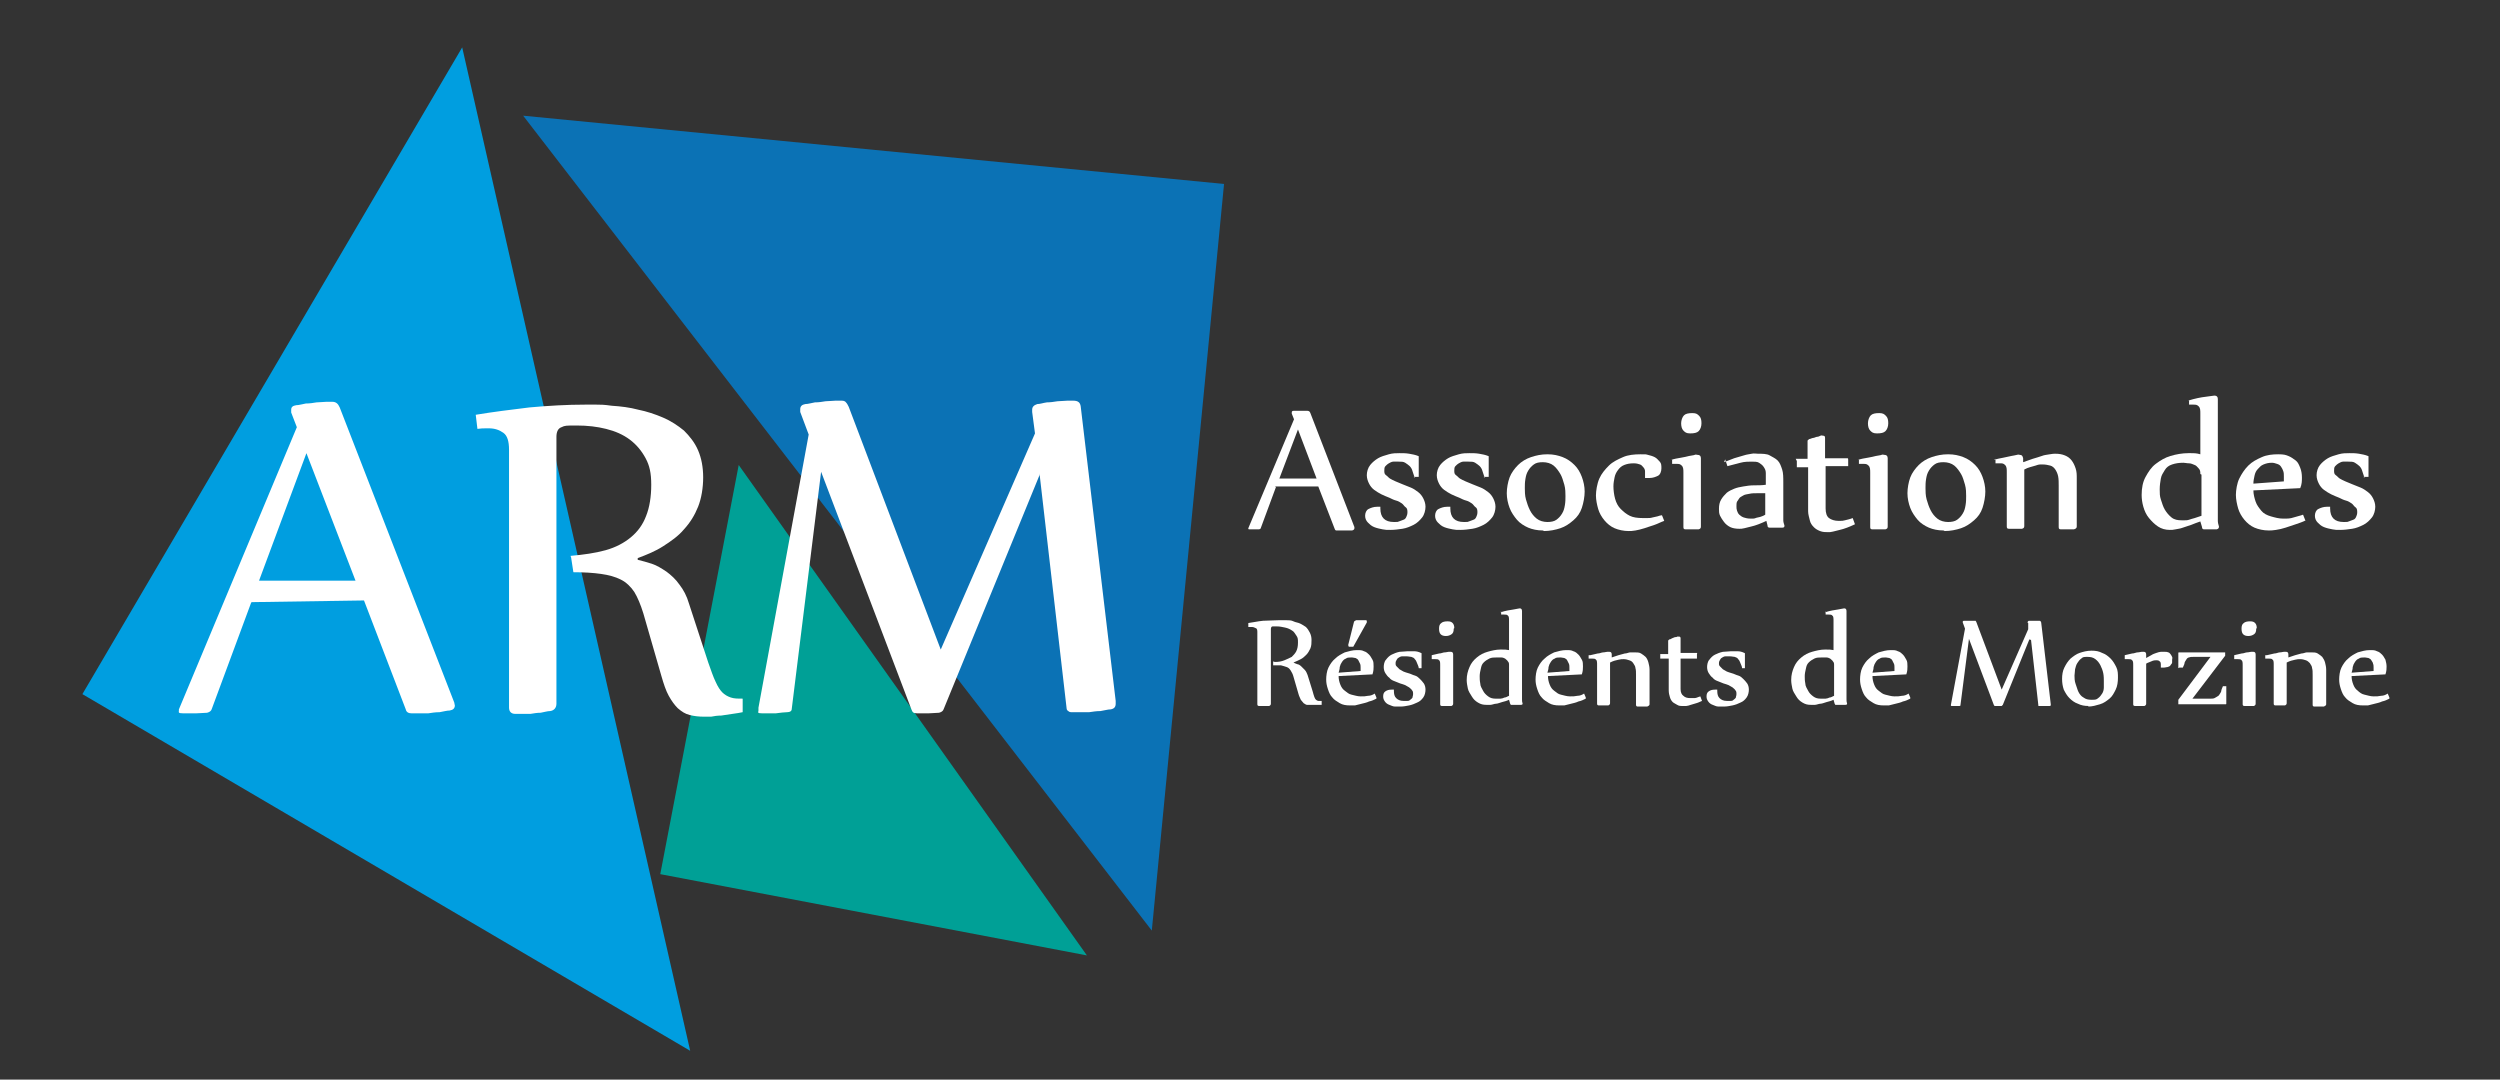
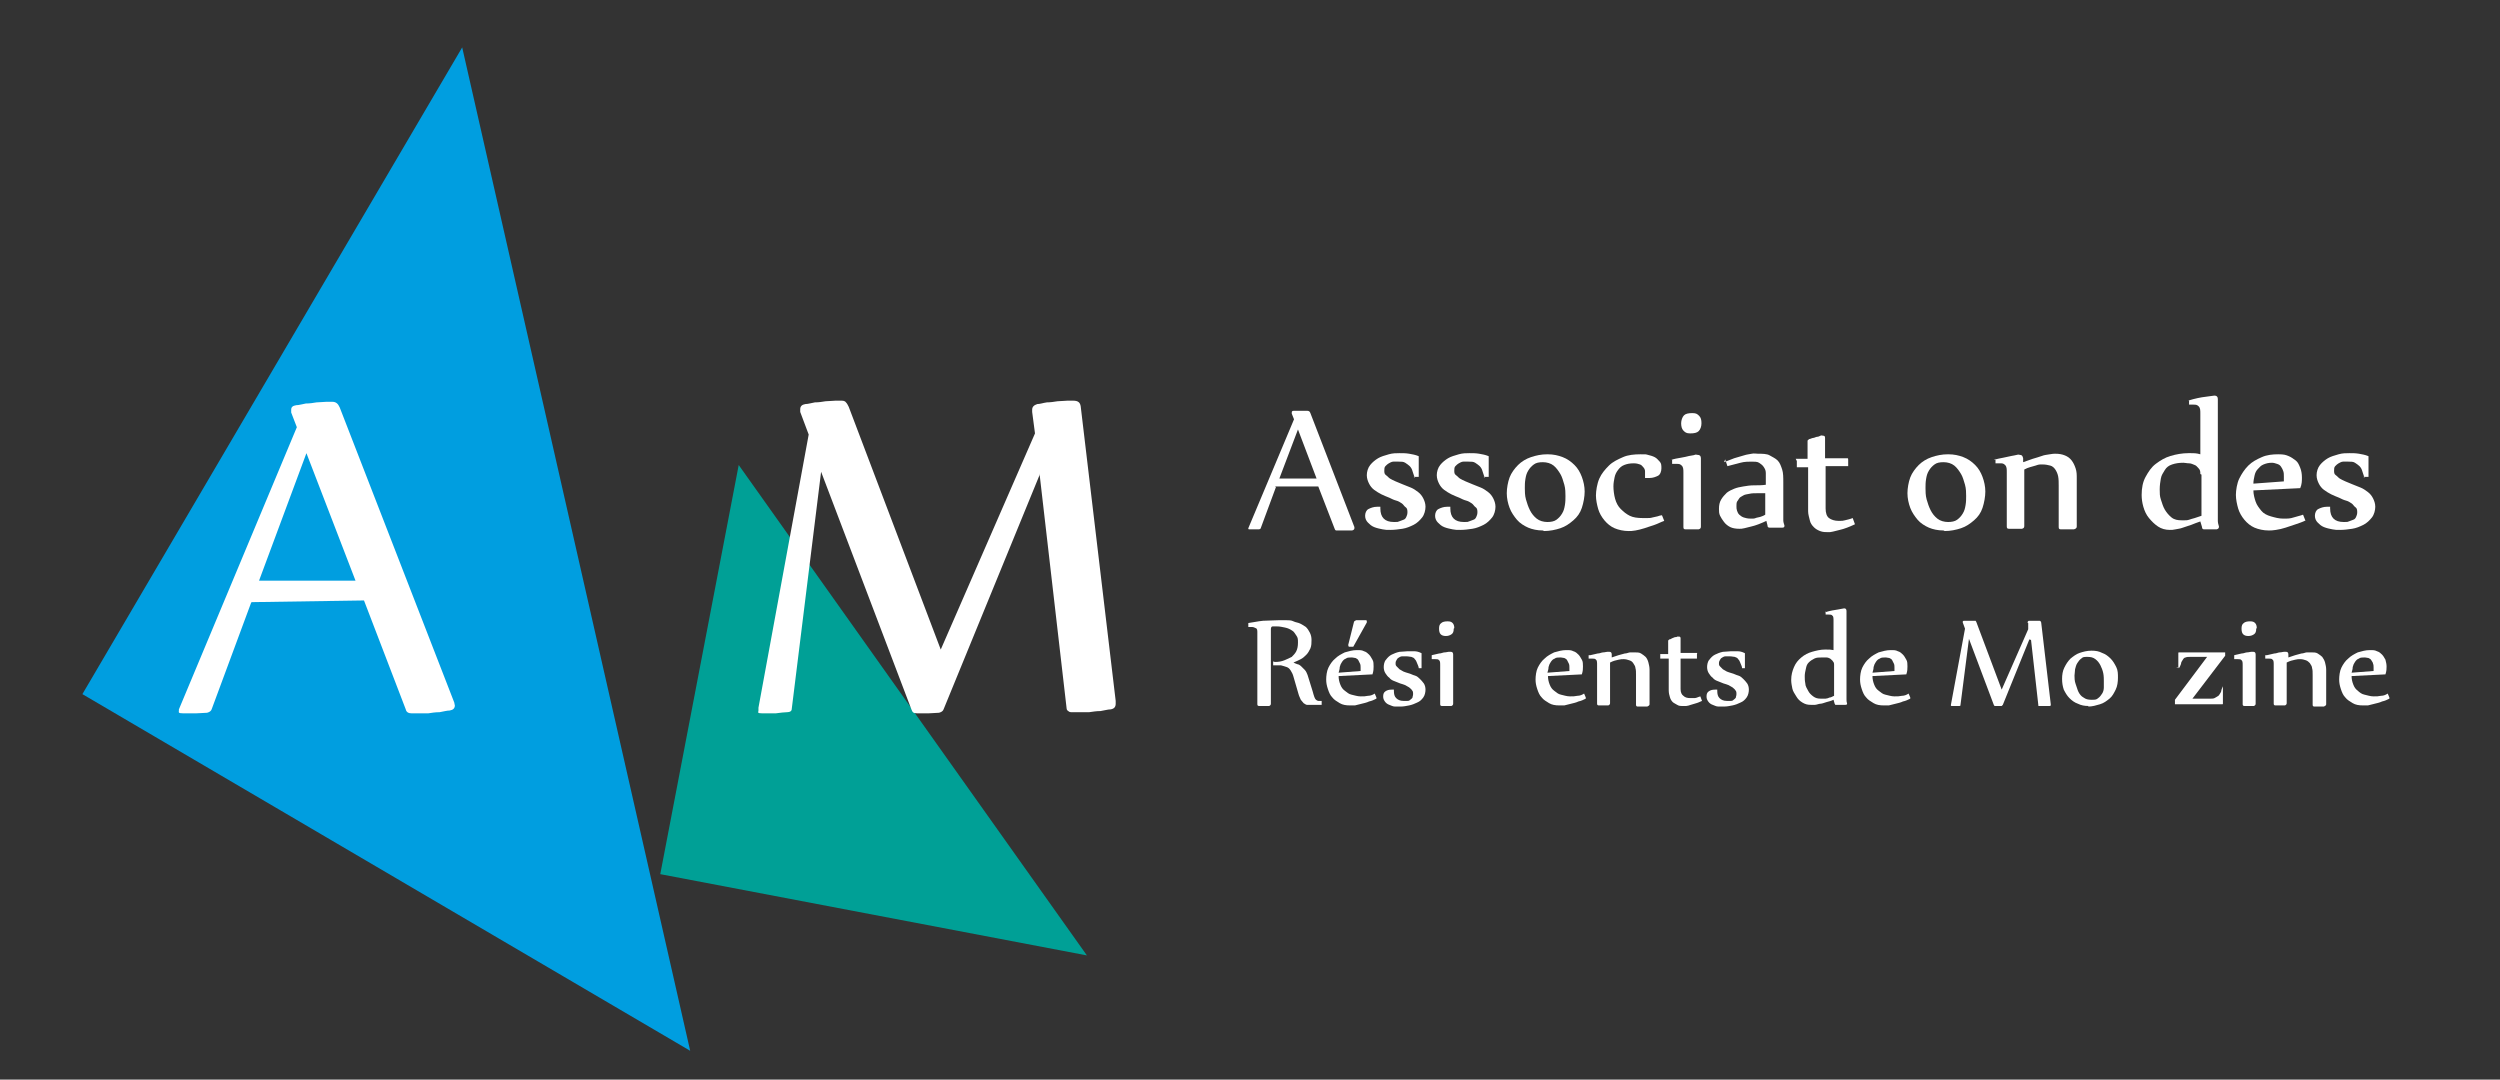
<svg xmlns="http://www.w3.org/2000/svg" id="Calque_1" version="1.1" viewBox="0 0 443 191.3">
  <rect x="0" y="0" width="443" height="191.3" fill="#333333" stroke="none" />
  <defs>
    <style>
      .st0 {
        fill: #00a096;
      }

      .st1 {
        fill: #fff;
      }

      .st2 {
        fill: #009ee0;
      }

      .st3 {
        fill: #0b72b5;
      }
    </style>
  </defs>
  <polygon class="st2" points="122.3 186.2 14.6 123 81.9 8.4 122.3 186.2" />
-   <polygon class="st3" points="92.7 20.5 216.9 32.6 204.1 164.9 92.7 20.5" />
  <polygon class="st0" points="192.6 169.3 117 154.9 130.9 82.4 192.6 169.3" />
  <g>
    <path class="st1" d="M44.5,106.8l-7,18.9c-.1.3-.4.5-.8.6-.5,0-1.2.1-1.9.1-.7,0-1.5,0-2.4,0s-.7-.2-.7-.5,0-.2,0-.2l20.9-50-1-2.6c0-.2,0-.4,0-.5,0-.5.3-.7.9-.8.5,0,1.1-.2,1.7-.3.7,0,1.3-.1,1.9-.2.6,0,1.2-.1,1.7-.1.5,0,.9,0,1.1,0,.6,0,1,.3,1.3,1l20.3,52.3c0,.2.1.4.1.5,0,.5-.3.8-.9.9-.5,0-1.2.2-1.8.3-.7,0-1.4.1-2,.2-.7,0-1.3,0-1.8,0-.5,0-.9,0-1.2,0-.5,0-.9-.2-1-.7l-7.4-19.3-19.9.3ZM45.9,102.9h17.1l-8.7-22.6-8.4,22.6Z" />
-     <path class="st1" d="M101.1,98.5c2.3-.2,4.4-.5,6.2-1,1.8-.5,3.3-1.3,4.5-2.3,1.2-1,2.1-2.2,2.7-3.8.6-1.5.9-3.4.9-5.5s-.3-3.4-1-4.7c-.7-1.3-1.6-2.4-2.8-3.3-1.2-.9-2.6-1.5-4.2-1.9-1.6-.4-3.3-.6-5.2-.6s-2.1,0-2.7.3c-.6.2-.9.8-.9,1.7v47.3c0,.7-.4,1.2-1.1,1.3-.5,0-1.1.2-1.7.3-.6,0-1.2.1-1.8.2-.6,0-1.1,0-1.6,0-.5,0-.9,0-1.1,0-.7,0-1.1-.4-1.1-1.1v-45.7c0-1.5-.3-2.5-1-3-.7-.5-1.5-.8-2.6-.8s-1.3,0-2,.1l-.3-2.5c3-.5,6.2-.9,9.5-1.3,3.3-.3,6.6-.5,10-.5s3,0,4.6.2c1.6.1,3.2.3,4.7.7,1.5.3,3,.8,4.4,1.4,1.4.6,2.6,1.4,3.7,2.3,1,1,1.9,2.1,2.5,3.5.6,1.4.9,3,.9,4.8s-.3,3.7-.9,5.2c-.6,1.5-1.4,2.8-2.5,4-1,1.2-2.3,2.1-3.7,3s-2.9,1.5-4.5,2.1v.3c.8.2,1.6.4,2.5.7.9.3,1.7.8,2.6,1.4.8.6,1.6,1.3,2.3,2.3.7.9,1.3,2,1.7,3.4l3.4,10.4c.5,1.4.9,2.6,1.3,3.4.4.9.8,1.5,1.2,1.9.4.4.9.7,1.5.9s1.2.2,2.1.2v2.4c-.4.1-1.1.2-1.8.3s-1.4.2-2,.3c-.7,0-1.3.1-1.8.2-.5,0-.9,0-1.2,0-1,0-1.8-.1-2.6-.3-.8-.2-1.4-.6-2.1-1.2-.6-.6-1.1-1.3-1.6-2.2-.5-.9-.9-2.1-1.3-3.5l-3.2-11.1c-.5-1.6-1-2.8-1.6-3.8-.6-.9-1.4-1.7-2.4-2.2-1-.5-2.1-.8-3.5-1-1.4-.2-3-.3-4.9-.3l-.4-2.6Z" />
    <path class="st1" d="M184.2,84.2l-17,41.5c-.1.3-.4.5-.8.6-.5,0-1.2.1-1.8.1-.7,0-1.4,0-2.1,0s-.8-.2-1-.7l-16-42.1-5.2,42c0,.4-.3.6-.8.6-.5,0-1.2.1-2,.2-.8,0-1.6,0-2.5,0s-.6-.2-.6-.5,0-.4,0-.5l8.9-48.4-1.5-4c0-.2,0-.3,0-.5,0-.5.3-.8.9-.9.5,0,1.1-.2,1.7-.3.7,0,1.3-.1,1.9-.2.6,0,1.2-.1,1.7-.1.5,0,.9,0,1.1,0s.6,0,.8.3c.2.2.3.4.5.8l16.3,43,16.7-38.3-.5-3.8s0-.2,0-.4c0-.5.3-.8.9-1,.5,0,1-.2,1.7-.3.6,0,1.3-.1,1.9-.2.6,0,1.2-.1,1.7-.1.5,0,.9,0,1.1,0,.8,0,1.2.3,1.3,1l6.2,52.2c0,.1,0,.2,0,.3v.2c0,.6-.3.9-.9,1-.5,0-1.1.2-1.8.3-.7,0-1.3.1-2,.2-.6,0-1.2,0-1.8,0-.5,0-.9,0-1.2,0s-.5,0-.7-.2c-.2-.1-.3-.3-.3-.5l-4.8-41.6Z" />
  </g>
  <g>
    <path class="st1" d="M226.1,86.3l-2.7,7.3c0,.1-.2.2-.3.2-.2,0-.5,0-.7,0s-.6,0-.9,0-.3,0-.3-.2,0,0,0,0l8.1-19.3-.4-1c0,0,0-.2,0-.2,0-.2.1-.3.3-.3.2,0,.4,0,.7,0s.5,0,.7,0,.5,0,.7,0,.3,0,.4,0c.2,0,.4.1.5.4l7.8,20.2c0,0,0,.2,0,.2,0,.2-.1.3-.4.4-.2,0-.4,0-.7,0s-.5,0-.8,0-.5,0-.7,0-.4,0-.5,0c-.2,0-.3,0-.4-.3l-2.9-7.5h-7.7ZM226.7,84.8h6.6l-3.3-8.7-3.3,8.7Z" />
    <path class="st1" d="M250.7,84.7c-.1-.4-.3-.8-.4-1.2s-.3-.7-.5-.9-.5-.4-.8-.6-.7-.2-1.2-.2-.6,0-.9,0-.6.2-.8.3-.4.3-.6.5-.2.5-.2.8,0,.6.3.8.4.4.7.6.6.3,1,.5.8.3,1.2.5c.5.2,1,.4,1.5.6s.9.5,1.3.8.7.7.9,1.1.4.9.4,1.5-.2,1.4-.6,1.9-.9,1-1.5,1.3-1.3.6-2,.7-1.4.2-2.1.2-.9,0-1.4-.1-1-.2-1.5-.4-.8-.5-1.1-.8-.5-.7-.5-1.2.2-1,.6-1.2.9-.4,1.5-.4.2,0,.3,0,.2,0,.3,0v.3c0,.8.2,1.4.6,1.8s1,.6,1.8.6.6,0,.9-.1.5-.2.8-.3.4-.3.5-.5.2-.5.2-.8,0-.7-.3-.9-.4-.5-.7-.7-.6-.4-1-.5-.8-.3-1.2-.5c-.5-.2-1-.4-1.4-.6s-.9-.5-1.3-.8-.7-.7-.9-1.1-.4-.9-.4-1.5.2-1.3.6-1.8.9-.9,1.4-1.2,1.2-.5,1.9-.7,1.3-.2,1.9-.2,1.1,0,1.7.1,1.1.2,1.6.4c0,0,.1,0,.1.1,0,.2,0,.5,0,.8s0,.7,0,1.1,0,.7,0,1,0,.6,0,.7h-.9Z" />
    <path class="st1" d="M263.1,84.7c-.1-.4-.3-.8-.4-1.2s-.3-.7-.5-.9-.5-.4-.8-.6-.7-.2-1.2-.2-.6,0-.9,0-.6.2-.8.3-.4.3-.6.5-.2.5-.2.8,0,.6.3.8.4.4.7.6.6.3,1,.5.8.3,1.2.5c.5.2,1,.4,1.5.6s.9.5,1.3.8.7.7.9,1.1.4.9.4,1.5-.2,1.4-.6,1.9-.9,1-1.5,1.3-1.3.6-2,.7-1.4.2-2.1.2-.9,0-1.4-.1-1-.2-1.5-.4-.8-.5-1.1-.8-.5-.7-.5-1.2.2-1,.6-1.2.9-.4,1.5-.4.2,0,.3,0,.2,0,.3,0v.3c0,.8.2,1.4.6,1.8s1,.6,1.8.6.6,0,.9-.1.5-.2.8-.3.4-.3.5-.5.2-.5.2-.8,0-.7-.3-.9-.4-.5-.7-.7-.6-.4-1-.5-.8-.3-1.2-.5c-.5-.2-1-.4-1.4-.6s-.9-.5-1.3-.8-.7-.7-.9-1.1-.4-.9-.4-1.5.2-1.3.6-1.8.9-.9,1.4-1.2,1.2-.5,1.9-.7,1.3-.2,1.9-.2,1.1,0,1.7.1,1.1.2,1.6.4c0,0,.1,0,.1.1,0,.2,0,.5,0,.8s0,.7,0,1.1,0,.7,0,1,0,.6,0,.7h-.9Z" />
    <path class="st1" d="M273.4,94c-1,0-1.9-.2-2.6-.5s-1.5-.8-2-1.4-1-1.3-1.3-2.1-.5-1.7-.5-2.6.2-2,.5-2.8.9-1.6,1.5-2.2,1.4-1.1,2.3-1.4,1.8-.5,2.9-.5,1.9.2,2.7.5,1.5.8,2.1,1.4,1,1.3,1.3,2.1.5,1.7.5,2.6-.2,2-.5,2.9-.8,1.6-1.5,2.2-1.4,1.1-2.3,1.4-1.9.5-2.9.5ZM274.2,92.5c.6,0,1.2-.1,1.6-.4s.7-.6,1-1.1.4-.9.5-1.5.1-1.1.1-1.6,0-1.3-.2-2-.4-1.4-.7-1.9-.7-1.1-1.2-1.5-1.2-.6-1.9-.6-1.2.1-1.6.4-.7.6-1,1.1-.4.9-.5,1.5-.1,1.1-.1,1.6,0,1.3.2,2,.4,1.3.7,1.9.7,1.1,1.2,1.5,1.2.6,1.9.6Z" />
    <path class="st1" d="M291.5,84.4c0-.3,0-.7,0-.9s-.1-.5-.3-.7-.3-.4-.6-.5-.6-.2-1.1-.2c-.7,0-1.2.1-1.7.3s-.8.5-1.1.9-.5.8-.6,1.3-.2,1-.2,1.6.1,1.5.3,2.2.5,1.3,1,1.8,1,.9,1.6,1.2,1.4.4,2.3.4.5,0,.8,0,.6,0,.9-.1.6-.1.9-.2.6-.2.8-.2l.4,1c-.6.2-1.1.5-1.7.7s-1.2.4-1.8.6-1.1.3-1.6.4-.9.1-1.2.1c-.9,0-1.8-.2-2.5-.5s-1.3-.8-1.8-1.4-.9-1.3-1.1-2-.4-1.6-.4-2.4.2-2.1.6-3,1-1.6,1.7-2.3,1.6-1.1,2.5-1.5,2-.5,3.1-.5.9,0,1.3.1.8.2,1.2.4.6.5.9.8.3.7.3,1.2-.2,1.1-.6,1.3-.9.4-1.5.4-.5,0-.8,0v-.3Z" />
    <path class="st1" d="M296.1,81.5c.6-.2,1.2-.3,1.8-.4s1-.2,1.4-.3.8-.1,1-.2.4,0,.5,0c.4,0,.6.2.6.6v12.1c0,.3-.1.4-.4.5-.2,0-.4,0-.6,0s-.4,0-.7,0-.4,0-.6,0-.3,0-.4,0c-.3,0-.4-.1-.4-.4v-9.6c0-.6,0-1-.3-1.3s-.5-.3-.9-.3-.3,0-.4,0-.3,0-.4,0v-.8ZM301.5,75c0,.6-.2,1.1-.5,1.4s-.8.4-1.5.4-.9-.2-1.2-.5-.4-.8-.4-1.3.2-1.1.5-1.4.8-.4,1.5-.4.9.2,1.2.5.4.7.4,1.3Z" />
    <path class="st1" d="M305.5,81.9c.6-.2,1.2-.5,1.8-.7s1.1-.3,1.7-.5,1-.2,1.4-.3.8,0,1.1,0c.8,0,1.6,0,2.1.3s1,.5,1.4.9.6,1,.8,1.6.2,1.4.2,2.3v5.7c0,.4,0,.7,0,1s.1.6.2.9c0,0,0,0,0,.1,0,.2-.1.3-.4.3-.2,0-.3,0-.5,0s-.4,0-.6,0-.4,0-.6,0-.4,0-.5,0-.2,0-.3-.1-.1-.2-.1-.3l-.2-.8c-.4.2-.9.4-1.4.6s-.9.3-1.3.4-.8.2-1.2.3-.6.1-.9.1c-.6,0-1.2-.1-1.6-.3s-.8-.5-1.1-.9-.5-.7-.7-1.1-.2-.8-.2-1.2c0-.7.1-1.2.4-1.7s.6-.8,1-1.2c.4-.3.8-.5,1.3-.7s1-.3,1.6-.4,1.2-.2,1.9-.2,1.4,0,2.1-.1v-.6c0-.5,0-1,0-1.5s-.2-.8-.4-1.1-.5-.5-.8-.7-.8-.2-1.3-.2-1.3,0-2,.2-1.5.4-2.3.6l-.4-1.2ZM312.8,87.4c-.6,0-1.1,0-1.5,0s-.9,0-1.3.1-.8.1-1.1.3-.6.3-.7.5c-.1.2-.3.4-.4.6s-.1.5-.1.8,0,.5.1.8.2.5.4.7.5.4.8.5.7.2,1.2.2.2,0,.3,0,.4,0,.6-.1.5-.1.8-.2.6-.2.9-.4v-3.9Z" />
    <path class="st1" d="M318.2,81.3c.3,0,.6,0,1,0s.7,0,1.1,0v-2.7c0-.2,0-.4,0-.5s.2-.2.3-.3c.2,0,.5-.2.7-.2s.5-.2.7-.2.4-.1.6-.2.3,0,.4,0c.3,0,.4.1.4.4v3.6c.8,0,1.5,0,2.2,0s1.2,0,1.5,0,.2,0,.3,0,.1.2.1.3h0s0,1.1,0,1.1h-4v7.5c0,.8.2,1.4.6,1.7s1,.5,1.7.5.7,0,1.1-.1.9-.2,1.4-.4l.4,1.1c-.4.2-.9.4-1.4.6s-.9.3-1.3.4-.8.2-1.2.3-.6.1-.8.1c-.5,0-1,0-1.5-.2s-.8-.4-1.1-.7-.6-.7-.7-1.2-.3-1-.3-1.6v-7.8h-2c0,0,0-1.1,0-1.1Z" />
-     <path class="st1" d="M329.2,81.5c.6-.2,1.2-.3,1.8-.4s1-.2,1.4-.3.8-.1,1-.2.4,0,.5,0c.4,0,.6.2.6.6v12.1c0,.3-.1.4-.4.5-.2,0-.4,0-.6,0s-.4,0-.7,0-.4,0-.6,0-.3,0-.4,0c-.3,0-.4-.1-.4-.4v-9.6c0-.6,0-1-.3-1.3s-.5-.3-.9-.3-.3,0-.4,0-.3,0-.4,0v-.8ZM334.6,75c0,.6-.2,1.1-.5,1.4s-.8.4-1.5.4-.9-.2-1.2-.5-.4-.8-.4-1.3.2-1.1.5-1.4.8-.4,1.5-.4.9.2,1.2.5.4.7.4,1.3Z" />
    <path class="st1" d="M344.4,94c-1,0-1.9-.2-2.6-.5s-1.5-.8-2-1.4-1-1.3-1.3-2.1-.5-1.7-.5-2.6.2-2,.5-2.8.9-1.6,1.5-2.2,1.4-1.1,2.3-1.4,1.8-.5,2.9-.5,1.9.2,2.7.5,1.5.8,2.1,1.4,1,1.3,1.3,2.1.5,1.7.5,2.6-.2,2-.5,2.9-.8,1.6-1.5,2.2-1.4,1.1-2.3,1.4-1.9.5-2.9.5ZM345.2,92.5c.6,0,1.2-.1,1.6-.4s.7-.6,1-1.1.4-.9.5-1.5.1-1.1.1-1.6,0-1.3-.2-2-.4-1.4-.7-1.9-.7-1.1-1.2-1.5-1.2-.6-1.9-.6-1.2.1-1.6.4-.7.6-1,1.1-.4.9-.5,1.5-.1,1.1-.1,1.6,0,1.3.2,2,.4,1.3.7,1.9.7,1.1,1.2,1.5,1.2.6,1.9.6Z" />
    <path class="st1" d="M353.3,81.5c.6-.2,1.2-.3,1.7-.4s1-.2,1.4-.3.7-.1,1-.2.4,0,.5,0c.4,0,.5.2.6.6v.7c.6-.2,1.1-.4,1.7-.6s1.1-.3,1.6-.5.9-.2,1.4-.3.8-.1,1-.1c.7,0,1.2.1,1.7.3s.9.5,1.2.9.5.8.7,1.4.2,1.1.2,1.8v8.5c0,.3-.2.4-.5.5-.2,0-.4,0-.6,0s-.5,0-.7,0-.4,0-.6,0-.3,0-.4,0c-.3,0-.4-.1-.4-.4v-7c0,0,0-.3,0-.3,0-.6,0-1.2-.1-1.7s-.3-.9-.5-1.2-.5-.6-.9-.7-.8-.2-1.4-.2-.6,0-1.2.2-1.3.3-2,.7v10c0,.3-.1.4-.4.5-.2,0-.4,0-.6,0s-.5,0-.7,0-.4,0-.6,0-.3,0-.4,0c-.3,0-.4-.1-.4-.4v-9.6c0-.6,0-1-.3-1.3s-.5-.3-.9-.3-.2,0-.4,0-.3,0-.4,0v-.8Z" />
    <path class="st1" d="M387.7,71c1.3-.4,2.3-.6,3.2-.7s1.3-.2,1.5-.2c.4,0,.6.2.6.6v20.5c0,.4,0,.8,0,1.1s.1.7.2,1h0c0,.3-.1.4-.4.5-.2,0-.3,0-.5,0s-.4,0-.6,0-.4,0-.6,0-.4,0-.5,0-.2,0-.3-.1-.1-.2-.1-.3l-.3-1c-.6.2-1.1.4-1.6.6s-1,.3-1.5.5-.9.2-1.3.3-.7.1-1,.1c-.8,0-1.5-.2-2.1-.6s-1.1-.9-1.6-1.5-.8-1.3-1-2-.3-1.4-.3-2.1c0-1.2.2-2.3.7-3.2s1-1.7,1.8-2.3,1.6-1.1,2.6-1.4,2.1-.5,3.2-.5,1.4,0,2.1.2v-7.2c0-.6,0-1-.3-1.3s-.5-.3-1-.3-.5,0-.7,0v-.8ZM389.9,84c0-.4,0-.7-.3-1s-.4-.5-.7-.6-.6-.3-1-.3-.7-.1-1-.1c-.8,0-1.4.1-2,.3s-1,.5-1.3,1-.6.9-.7,1.5-.2,1.2-.2,1.9,0,1.2.2,1.8.4,1.3.7,1.8.7,1,1.2,1.4,1.1.5,1.8.5.3,0,.5,0,.5,0,.8-.1.6-.2,1-.3.8-.3,1.2-.4v-7.3Z" />
    <path class="st1" d="M408.6,92.2c-.6.3-1.2.5-1.8.7s-1.2.4-1.8.6-1.1.3-1.7.4-.9.1-1.3.1c-.9,0-1.8-.2-2.5-.5s-1.3-.8-1.8-1.4-.9-1.3-1.1-2-.4-1.6-.4-2.4.2-2.1.6-2.9.9-1.6,1.6-2.3,1.5-1.1,2.4-1.5,1.9-.5,2.9-.5,1.3.1,1.8.3.9.5,1.3.8.6.8.8,1.3.3,1.1.3,1.7,0,1.2-.3,1.9l-8.3.4c0,.7.2,1.4.4,2s.6,1.1,1,1.6,1,.8,1.7,1,1.4.4,2.2.4,1.2,0,1.8-.2,1.2-.3,1.7-.5l.4,1ZM404.7,85.4c0-.2,0-.3,0-.5s0-.3,0-.5c0-.3,0-.6-.1-.9s-.2-.5-.4-.8-.4-.4-.7-.5-.6-.2-.9-.2c-.6,0-1,.1-1.5.3s-.7.5-1,.8-.5.7-.6,1.2-.2.9-.2,1.4l5.4-.4Z" />
    <path class="st1" d="M419,84.7c-.1-.4-.3-.8-.4-1.2s-.3-.7-.5-.9-.5-.4-.8-.6-.7-.2-1.2-.2-.6,0-.9,0-.6.2-.8.3-.4.3-.6.5-.2.5-.2.8,0,.6.3.8.4.4.7.6.6.3,1,.5.8.3,1.2.5c.5.2,1,.4,1.5.6s.9.5,1.3.8.7.7.9,1.1.4.9.4,1.5-.2,1.4-.6,1.9-.9,1-1.5,1.3-1.3.6-2,.7-1.4.2-2.1.2-.9,0-1.4-.1-1-.2-1.5-.4-.8-.5-1.1-.8-.5-.7-.5-1.2.2-1,.6-1.2.9-.4,1.5-.4.2,0,.3,0,.2,0,.3,0v.3c0,.8.2,1.4.6,1.8s1,.6,1.8.6.6,0,.9-.1.5-.2.8-.3.4-.3.5-.5.2-.5.2-.8,0-.7-.3-.9-.4-.5-.7-.7-.6-.4-1-.5-.8-.3-1.2-.5c-.5-.2-1-.4-1.4-.6s-.9-.5-1.3-.8-.7-.7-.9-1.1-.4-.9-.4-1.5.2-1.3.6-1.8.9-.9,1.4-1.2,1.2-.5,1.9-.7,1.3-.2,1.9-.2,1.1,0,1.7.1,1.1.2,1.6.4c0,0,.1,0,.1.1,0,.2,0,.5,0,.8s0,.7,0,1.1,0,.7,0,1,0,.6,0,.7h-.9Z" />
    <path class="st1" d="M225.9,117.3c.7,0,1.2-.1,1.7-.3s.9-.4,1.3-.6c.3-.3.6-.6.8-1s.3-.9.3-1.5,0-.9-.3-1.3-.4-.7-.8-.9c-.3-.2-.7-.4-1.2-.5s-.9-.2-1.4-.2-.6,0-.8,0c-.2,0-.3.2-.3.5v13.2c0,.2-.1.3-.3.4-.1,0-.3,0-.5,0-.2,0-.3,0-.5,0-.2,0-.3,0-.5,0-.1,0-.2,0-.3,0-.2,0-.3-.1-.3-.3v-12.7c0-.4,0-.7-.3-.8-.2-.1-.4-.2-.7-.2s-.4,0-.6,0v-.7c.8-.1,1.6-.3,2.6-.4.9,0,1.8-.1,2.8-.1s.8,0,1.3,0,.9,0,1.3.2.8.2,1.2.4c.4.2.7.4,1,.6.3.3.5.6.7,1,.2.4.3.8.3,1.3s0,1-.2,1.5c-.2.4-.4.8-.7,1.1s-.6.6-1,.8-.8.4-1.3.6h0c.2.1.4.2.7.3.2,0,.5.2.7.4.2.2.4.4.6.6s.4.6.5.9l.9,2.9c.1.4.2.7.3,1s.2.4.3.5c.1.1.3.2.4.2.2,0,.3,0,.6,0v.7c-.1,0-.3,0-.5,0-.2,0-.4,0-.6,0s-.4,0-.5,0c-.1,0-.3,0-.3,0-.3,0-.5,0-.7,0-.2,0-.4-.2-.6-.3-.2-.2-.3-.4-.5-.6-.1-.3-.3-.6-.4-1l-.9-3.1c-.1-.4-.3-.8-.5-1.1s-.4-.5-.7-.6c-.3-.1-.6-.2-1-.3-.4,0-.8,0-1.4,0v-.7Z" />
    <path class="st1" d="M243.9,123.8c-.4.2-.8.4-1.3.5-.4.2-.9.3-1.3.4s-.8.2-1.2.3c-.4,0-.7,0-.9,0-.7,0-1.3-.1-1.8-.4-.5-.3-1-.6-1.3-1-.4-.4-.6-.9-.8-1.5s-.3-1.1-.3-1.7.1-1.5.4-2.1c.3-.6.7-1.2,1.2-1.6.5-.5,1.1-.8,1.7-1.1.7-.2,1.4-.4,2.1-.4s.9,0,1.3.2c.4.1.7.4.9.6.3.3.4.6.6.9s.2.8.2,1.2,0,.8-.2,1.4l-6,.3c0,.5.1,1,.3,1.5s.4.8.8,1.1.7.6,1.2.7,1,.3,1.6.3.8,0,1.3-.1c.5,0,.9-.2,1.2-.4l.3.7ZM241.1,118.9c0-.1,0-.2,0-.3s0-.2,0-.3c0-.2,0-.5-.1-.7s-.2-.4-.3-.6c-.1-.2-.3-.3-.5-.4-.2,0-.4-.1-.7-.1-.4,0-.8,0-1,.2-.3.1-.5.3-.7.6s-.3.5-.4.9c0,.3-.1.7-.2,1l3.9-.3ZM238.9,114.3l1-4c0-.2.2-.3.4-.4.1,0,.3,0,.5,0s.3,0,.5,0,.3,0,.4,0c.1,0,.2,0,.3,0,.1,0,.2,0,.2.2s0,0,0,.2l-2.4,4.3h-.8Z" />
    <path class="st1" d="M251.4,118.4c0-.3-.2-.6-.3-.9s-.2-.5-.4-.7c-.1-.2-.3-.3-.6-.4-.2,0-.5-.1-.9-.1s-.4,0-.7,0-.4.1-.6.2-.3.2-.4.4-.2.3-.2.6,0,.4.2.6.3.3.5.5c.2.1.5.3.7.4s.6.2.9.3c.4.1.7.3,1.1.4s.7.4.9.6.5.5.7.8c.2.3.3.7.3,1.1s-.1,1-.4,1.4-.6.7-1.1.9c-.4.2-.9.4-1.4.5-.5.1-1,.2-1.5.2s-.6,0-1,0c-.4,0-.7-.2-1-.3s-.6-.3-.8-.6-.3-.5-.3-.9.1-.7.4-.9.6-.3,1.1-.3.2,0,.2,0c0,0,.1,0,.2,0v.2c0,.6.1,1,.4,1.3.3.3.7.5,1.3.5s.4,0,.7,0,.4-.1.5-.2.3-.2.4-.4c0-.2.1-.3.1-.6s0-.5-.2-.7c-.1-.2-.3-.3-.5-.5-.2-.1-.5-.3-.7-.4s-.6-.2-.9-.3c-.3-.1-.7-.3-1-.4s-.7-.3-.9-.6c-.3-.2-.5-.5-.7-.8s-.3-.7-.3-1.1.1-1,.4-1.3c.3-.4.6-.7,1-.9.4-.2.9-.4,1.4-.5.5,0,1-.1,1.4-.1s.8,0,1.2,0,.8.1,1.2.3c0,0,.1,0,.1.1,0,.1,0,.3,0,.6,0,.2,0,.5,0,.8s0,.5,0,.7c0,.2,0,.4,0,.5h-.6Z" />
    <path class="st1" d="M253.7,116.1c.5-.1.9-.2,1.3-.3.4,0,.7-.2,1-.2s.5-.1.7-.1.3,0,.4,0c.3,0,.4.2.4.5v8.7c0,.2-.1.3-.3.4-.1,0-.3,0-.5,0-.2,0-.3,0-.5,0-.2,0-.3,0-.4,0-.1,0-.2,0-.3,0-.2,0-.3-.1-.3-.3v-6.9c0-.4,0-.8-.2-.9-.1-.2-.4-.2-.7-.2s-.2,0-.3,0c0,0-.2,0-.3,0v-.6ZM257.6,111.4c0,.5-.1.8-.4,1s-.6.3-1,.3-.7-.1-.9-.3-.3-.5-.3-1,.1-.8.4-1c.2-.2.6-.3,1.1-.3s.7.1.9.3c.2.2.3.5.3.9Z" />
-     <path class="st1" d="M265.9,108.5c.9-.3,1.7-.4,2.3-.5.6-.1,1-.2,1.1-.2.3,0,.4.2.4.5v14.8c0,.3,0,.6,0,.8,0,.2,0,.5.1.7h0c0,.2,0,.3-.3.3-.1,0-.2,0-.4,0-.1,0-.3,0-.4,0-.1,0-.3,0-.4,0-.1,0-.3,0-.4,0s-.2,0-.2,0,0-.1-.1-.2l-.2-.7c-.4.2-.8.3-1.2.4s-.8.3-1.1.3c-.3,0-.7.2-1,.2s-.5,0-.7,0c-.6,0-1-.1-1.5-.4s-.8-.6-1.1-1.1-.6-.9-.7-1.4-.2-1-.2-1.5c0-.9.2-1.6.5-2.3.3-.7.7-1.2,1.3-1.7s1.2-.8,1.9-1,1.5-.4,2.3-.4,1,0,1.5.1v-5.2c0-.4,0-.8-.2-.9-.1-.2-.4-.2-.7-.2s-.3,0-.5,0v-.6ZM267.4,117.9c0-.3,0-.5-.2-.7-.1-.2-.3-.3-.5-.5-.2-.1-.4-.2-.7-.2s-.5,0-.7,0c-.6,0-1,0-1.4.2-.4.2-.7.4-1,.7s-.4.6-.5,1.1c-.1.4-.2.9-.2,1.3s0,.8.1,1.3c0,.5.3.9.5,1.3.2.4.5.7.9,1s.8.4,1.3.4.2,0,.3,0,.3,0,.6,0c.2,0,.5-.1.7-.2.3,0,.5-.2.8-.3v-5.2Z" />
    <path class="st1" d="M281,123.8c-.4.2-.8.4-1.3.5-.4.2-.9.3-1.3.4s-.8.2-1.2.3c-.4,0-.7,0-.9,0-.7,0-1.3-.1-1.8-.4-.5-.3-1-.6-1.3-1-.4-.4-.6-.9-.8-1.5s-.3-1.1-.3-1.7.1-1.5.4-2.1c.3-.6.7-1.2,1.2-1.6.5-.5,1.1-.8,1.7-1.1.7-.2,1.4-.4,2.1-.4s.9,0,1.3.2c.4.1.7.4.9.6.3.3.4.6.6.9s.2.8.2,1.2,0,.8-.2,1.4l-6,.3c0,.5.1,1,.3,1.5s.4.8.8,1.1.7.6,1.2.7,1,.3,1.6.3.8,0,1.3-.1c.5,0,.9-.2,1.2-.4l.3.7ZM278.1,118.9c0-.1,0-.2,0-.3s0-.2,0-.3c0-.2,0-.5-.1-.7s-.2-.4-.3-.6c-.1-.2-.3-.3-.5-.4-.2,0-.4-.1-.7-.1-.4,0-.8,0-1,.2-.3.1-.5.3-.7.6s-.3.5-.4.9c0,.3-.1.7-.2,1l3.9-.3Z" />
    <path class="st1" d="M281.8,116.1c.5-.1.9-.2,1.3-.3.4,0,.7-.2,1-.2s.5-.1.7-.1.3,0,.4,0c.3,0,.4.2.4.5v.5c.4-.1.8-.3,1.2-.4s.8-.2,1.1-.3c.4,0,.7-.2,1-.2.3,0,.5,0,.7,0,.5,0,.9,0,1.2.2s.6.4.8.6.4.6.5,1c.1.4.2.8.2,1.3v6.1c0,.2-.2.3-.4.4-.1,0-.3,0-.5,0-.2,0-.3,0-.5,0-.2,0-.3,0-.4,0-.1,0-.2,0-.3,0-.2,0-.3-.1-.3-.3v-5.1c0,0,0-.2,0-.2,0-.5,0-.9-.1-1.2,0-.3-.2-.6-.4-.9s-.4-.4-.7-.5-.6-.2-1-.2-.4,0-.9.1-.9.2-1.5.5v7.2c0,.2-.1.3-.3.4-.1,0-.3,0-.5,0-.2,0-.3,0-.5,0-.2,0-.3,0-.4,0-.1,0-.2,0-.3,0-.2,0-.3-.1-.3-.3v-6.9c0-.4,0-.8-.2-.9-.1-.2-.4-.2-.7-.2s-.2,0-.3,0c0,0-.2,0-.3,0v-.6Z" />
    <path class="st1" d="M294.1,115.9c.2,0,.5,0,.7,0s.5,0,.8,0v-2c0-.2,0-.3,0-.4,0,0,.1-.1.2-.2.2,0,.3-.1.5-.2s.3-.1.5-.2c.2,0,.3,0,.4-.1.1,0,.2,0,.3,0,.2,0,.3.1.3.3v2.6c.6,0,1.1,0,1.6,0,.5,0,.8,0,1.1,0s.1,0,.2,0,0,.1,0,.2h0s0,.8,0,.8h-2.9v5.4c0,.6.2,1,.5,1.2.3.3.7.4,1.2.4s.5,0,.8,0c.3,0,.6-.2,1-.3l.3.8c-.3.1-.6.3-1,.4-.3.1-.7.2-1,.3s-.6.2-.8.2-.4,0-.6,0c-.4,0-.7,0-1-.2s-.6-.3-.8-.5-.4-.5-.5-.9c-.1-.3-.2-.7-.2-1.2v-5.6h-1.5s0-.8,0-.8Z" />
    <path class="st1" d="M308.7,118.4c0-.3-.2-.6-.3-.9s-.2-.5-.4-.7c-.1-.2-.3-.3-.6-.4-.2,0-.5-.1-.9-.1s-.4,0-.7,0-.4.1-.6.2-.3.2-.4.4-.2.3-.2.6,0,.4.2.6.3.3.5.5c.2.1.5.3.7.4s.6.2.9.3c.4.1.7.3,1.1.4s.7.4.9.6.5.5.7.8c.2.3.3.7.3,1.1s-.1,1-.4,1.4-.6.7-1.1.9c-.4.2-.9.4-1.4.5-.5.1-1,.2-1.5.2s-.6,0-1,0c-.4,0-.7-.2-1-.3s-.6-.3-.8-.6-.3-.5-.3-.9.1-.7.4-.9.6-.3,1.1-.3.2,0,.2,0c0,0,.1,0,.2,0v.2c0,.6.1,1,.4,1.3.3.3.7.5,1.3.5s.4,0,.7,0,.4-.1.5-.2.3-.2.4-.4c0-.2.1-.3.1-.6s0-.5-.2-.7c-.1-.2-.3-.3-.5-.5-.2-.1-.5-.3-.7-.4s-.6-.2-.9-.3c-.3-.1-.7-.3-1-.4s-.7-.3-.9-.6c-.3-.2-.5-.5-.7-.8s-.3-.7-.3-1.1.1-1,.4-1.3c.3-.4.6-.7,1-.9.4-.2.9-.4,1.4-.5.5,0,1-.1,1.4-.1s.8,0,1.2,0,.8.1,1.2.3c0,0,.1,0,.1.1,0,.1,0,.3,0,.6,0,.2,0,.5,0,.8s0,.5,0,.7c0,.2,0,.4,0,.5h-.6Z" />
    <path class="st1" d="M323.4,108.5c.9-.3,1.7-.4,2.3-.5.6-.1,1-.2,1.1-.2.3,0,.4.2.4.5v14.8c0,.3,0,.6,0,.8,0,.2,0,.5.1.7h0c0,.2,0,.3-.3.3-.1,0-.2,0-.4,0-.1,0-.3,0-.4,0-.1,0-.3,0-.4,0-.1,0-.3,0-.4,0s-.2,0-.2,0,0-.1-.1-.2l-.2-.7c-.4.2-.8.3-1.2.4s-.8.3-1.1.3c-.3,0-.7.2-1,.2s-.5,0-.7,0c-.6,0-1-.1-1.5-.4s-.8-.6-1.1-1.1-.6-.9-.7-1.4-.2-1-.2-1.5c0-.9.2-1.6.5-2.3.3-.7.7-1.2,1.3-1.7s1.2-.8,1.9-1,1.5-.4,2.3-.4,1,0,1.5.1v-5.2c0-.4,0-.8-.2-.9-.1-.2-.4-.2-.7-.2s-.3,0-.5,0v-.6ZM325,117.9c0-.3,0-.5-.2-.7-.1-.2-.3-.3-.5-.5-.2-.1-.4-.2-.7-.2s-.5,0-.7,0c-.6,0-1,0-1.4.2-.4.2-.7.4-1,.7s-.4.6-.5,1.1c-.1.4-.2.9-.2,1.3s0,.8.1,1.3c0,.5.3.9.5,1.3.2.4.5.7.9,1s.8.4,1.3.4.2,0,.3,0,.3,0,.6,0c.2,0,.5-.1.7-.2.3,0,.5-.2.8-.3v-5.2Z" />
    <path class="st1" d="M338.5,123.8c-.4.2-.8.4-1.3.5-.4.2-.9.3-1.3.4s-.8.2-1.2.3c-.4,0-.7,0-.9,0-.7,0-1.3-.1-1.8-.4-.5-.3-1-.6-1.3-1-.4-.4-.6-.9-.8-1.5s-.3-1.1-.3-1.7.1-1.5.4-2.1c.3-.6.7-1.2,1.2-1.6.5-.5,1.1-.8,1.7-1.1.7-.2,1.4-.4,2.1-.4s.9,0,1.3.2c.4.1.7.4.9.6.3.3.4.6.6.9s.2.8.2,1.2,0,.8-.2,1.4l-6,.3c0,.5.1,1,.3,1.5s.4.8.8,1.1.7.6,1.2.7,1,.3,1.6.3.8,0,1.3-.1c.5,0,.9-.2,1.2-.4l.3.7ZM335.7,118.9c0-.1,0-.2,0-.3s0-.2,0-.3c0-.2,0-.5-.1-.7s-.2-.4-.3-.6c-.1-.2-.3-.3-.5-.4-.2,0-.4-.1-.7-.1-.4,0-.8,0-1,.2-.3.1-.5.3-.7.6s-.3.5-.4.9c0,.3-.1.7-.2,1l3.9-.3Z" />
    <path class="st1" d="M359.6,113.3l-4.7,11.6c0,0-.1.1-.2.2-.2,0-.3,0-.5,0s-.4,0-.6,0-.2,0-.3-.2l-4.4-11.7-1.5,11.7c0,.1,0,.2-.2.2-.2,0-.3,0-.6,0-.2,0-.5,0-.7,0s-.2,0-.2-.1,0-.1,0-.1l2.5-13.5-.4-1.1c0,0,0,0,0-.1,0-.1,0-.2.3-.2.1,0,.3,0,.5,0,.2,0,.4,0,.5,0s.3,0,.5,0,.2,0,.3,0,.2,0,.2,0,0,.1.1.2l4.5,12,4.7-10.7v-1.1c-.1,0-.1,0-.1-.1,0-.1,0-.2.2-.3.1,0,.3,0,.5,0,.2,0,.4,0,.5,0s.3,0,.5,0,.2,0,.3,0c.2,0,.3,0,.4.3l1.7,14.5s0,0,0,0h0c0,.2,0,.3-.2.3-.1,0-.3,0-.5,0-.2,0-.4,0-.5,0-.2,0-.3,0-.5,0-.1,0-.3,0-.3,0s-.1,0-.2,0c0,0,0,0,0-.1l-1.3-11.6Z" />
    <path class="st1" d="M370.1,125.1c-.7,0-1.3-.1-1.9-.4-.6-.2-1.1-.6-1.5-1s-.7-.9-1-1.5c-.2-.6-.3-1.2-.3-1.9s.1-1.4.4-2,.6-1.1,1.1-1.6c.5-.4,1-.8,1.6-1,.6-.2,1.3-.4,2.1-.4s1.3.1,1.9.4c.6.2,1.1.6,1.5,1s.7.9,1,1.5.3,1.2.3,1.9-.1,1.5-.4,2.1c-.3.6-.6,1.2-1.1,1.6-.5.4-1,.8-1.7,1s-1.3.4-2.1.4ZM370.7,124c.5,0,.8,0,1.1-.3.3-.2.5-.5.7-.8s.3-.7.3-1.1,0-.8,0-1.1,0-.9-.1-1.4-.3-1-.5-1.4c-.2-.4-.5-.8-.9-1.1s-.8-.4-1.4-.4-.8,0-1.1.3c-.3.2-.5.5-.7.8-.2.3-.3.7-.4,1.1,0,.4-.1.8-.1,1.1s0,1,.2,1.5.3,1,.5,1.4.5.8.9,1c.4.3.8.4,1.4.4Z" />
-     <path class="st1" d="M376.5,116.1c.5-.1.9-.2,1.3-.3.4,0,.7-.2,1-.2s.5-.1.7-.1.3,0,.4,0c.3,0,.4.2.4.5v.6c.3-.2.6-.3.9-.5s.6-.3.9-.4c.3-.1.6-.2.8-.2s.5,0,.7,0,.4,0,.6.1c.2,0,.3.2.4.3s.2.3.3.5,0,.3,0,.5,0,.4,0,.5c0,.2-.2.3-.3.5s-.3.2-.5.3c-.2,0-.4.1-.7.1h-.3s0,0-.1,0c0,0,0,0-.1,0v-.3c0-.4,0-.7-.2-.8-.2-.2-.4-.2-.6-.2s-.5,0-.9.2-.6.2-.9.4v7.1c0,.2-.1.3-.3.4-.1,0-.3,0-.5,0-.2,0-.3,0-.5,0-.2,0-.3,0-.4,0-.1,0-.2,0-.3,0-.2,0-.3-.1-.3-.3v-6.9c0-.4,0-.8-.2-.9-.1-.2-.4-.2-.7-.2s-.2,0-.3,0c0,0-.2,0-.3,0v-.6Z" />
-     <path class="st1" d="M386,118.4c0-.1,0-.3,0-.5,0-.2,0-.5,0-.8,0-.3,0-.6,0-.8,0-.3,0-.5,0-.6,0,0,0-.1.1-.1.6,0,1,0,1.4,0,.4,0,.7,0,1,0h3.3c.3,0,.6,0,1,0,.4,0,.8,0,1.4,0,0,0,0,0,.1,0,0,0,0,.2,0,.3s0,.2,0,.3c0,0,0,0,0,0l-5.8,7.6h3.2c.4,0,.6,0,.9-.2s.4-.2.6-.4c.1-.2.3-.4.4-.7,0-.3.2-.6.3-.9h.6c0,.2,0,.4,0,.6s0,.5,0,.9c0,.3,0,.6,0,.9,0,.3,0,.5,0,.7,0,0,0,.1-.1.1-.6,0-1,0-1.4,0-.4,0-.7,0-1,0h-3.5c-.3,0-.6,0-1,0-.4,0-.8,0-1.4,0,0,0,0,0-.1,0,0-.1,0-.2,0-.4s0-.2,0-.3,0,0,0-.1l5.7-7.6h-3c-.3,0-.6,0-.8.1-.2,0-.4.2-.5.4-.1.2-.3.4-.3.6s-.2.5-.3.8h-.6Z" />
+     <path class="st1" d="M386,118.4c0-.1,0-.3,0-.5,0-.2,0-.5,0-.8,0-.3,0-.6,0-.8,0-.3,0-.5,0-.6,0,0,0-.1.1-.1.6,0,1,0,1.4,0,.4,0,.7,0,1,0h3.3c.3,0,.6,0,1,0,.4,0,.8,0,1.4,0,0,0,0,0,.1,0,0,0,0,.2,0,.3s0,.2,0,.3c0,0,0,0,0,0l-5.8,7.6h3.2c.4,0,.6,0,.9-.2s.4-.2.6-.4c.1-.2.3-.4.4-.7,0-.3.2-.6.3-.9c0,.2,0,.4,0,.6s0,.5,0,.9c0,.3,0,.6,0,.9,0,.3,0,.5,0,.7,0,0,0,.1-.1.1-.6,0-1,0-1.4,0-.4,0-.7,0-1,0h-3.5c-.3,0-.6,0-1,0-.4,0-.8,0-1.4,0,0,0,0,0-.1,0,0-.1,0-.2,0-.4s0-.2,0-.3,0,0,0-.1l5.7-7.6h-3c-.3,0-.6,0-.8.1-.2,0-.4.2-.5.4-.1.2-.3.4-.3.6s-.2.5-.3.8h-.6Z" />
    <path class="st1" d="M395.9,116.1c.5-.1.9-.2,1.3-.3.4,0,.7-.2,1-.2.3,0,.5-.1.7-.1s.3,0,.4,0c.3,0,.4.2.4.5v8.7c0,.2-.1.3-.3.4-.1,0-.3,0-.5,0-.2,0-.3,0-.5,0-.2,0-.3,0-.4,0-.1,0-.2,0-.3,0-.2,0-.3-.1-.3-.3v-6.9c0-.4,0-.8-.2-.9-.1-.2-.4-.2-.7-.2s-.2,0-.3,0c0,0-.2,0-.3,0v-.6ZM399.8,111.4c0,.5-.1.8-.4,1s-.6.3-1,.3-.7-.1-.9-.3-.3-.5-.3-1,.1-.8.4-1c.2-.2.6-.3,1.1-.3s.7.1.9.3c.2.2.3.5.3.9Z" />
    <path class="st1" d="M401.7,116.1c.5-.1.9-.2,1.3-.3.4,0,.7-.2,1-.2s.5-.1.7-.1c.2,0,.3,0,.4,0,.3,0,.4.2.4.5v.5c.4-.1.8-.3,1.2-.4s.8-.2,1.1-.3c.4,0,.7-.2,1-.2.3,0,.5,0,.7,0,.5,0,.9,0,1.2.2s.6.4.8.6c.2.3.4.6.5,1,.1.4.2.8.2,1.3v6.1c0,.2-.2.3-.4.4-.1,0-.3,0-.5,0-.2,0-.3,0-.5,0-.2,0-.3,0-.4,0-.1,0-.2,0-.3,0-.2,0-.3-.1-.3-.3v-5.1c0,0,0-.2,0-.2,0-.5,0-.9-.1-1.2,0-.3-.2-.6-.4-.9-.2-.2-.4-.4-.7-.5-.3-.1-.6-.2-1-.2s-.4,0-.9.1-.9.2-1.5.5v7.2c0,.2-.1.3-.3.4-.1,0-.3,0-.5,0-.2,0-.3,0-.5,0-.2,0-.3,0-.4,0-.1,0-.2,0-.3,0-.2,0-.3-.1-.3-.3v-6.9c0-.4,0-.8-.2-.9-.1-.2-.4-.2-.7-.2s-.2,0-.3,0c0,0-.2,0-.3,0v-.6Z" />
    <path class="st1" d="M423.4,123.8c-.4.2-.8.4-1.3.5-.4.2-.9.3-1.3.4-.4.1-.8.2-1.2.3-.4,0-.7,0-.9,0-.7,0-1.3-.1-1.8-.4-.5-.3-1-.6-1.3-1-.4-.4-.6-.9-.8-1.5-.2-.6-.3-1.1-.3-1.7s.1-1.5.4-2.1c.3-.6.7-1.2,1.2-1.6.5-.5,1.1-.8,1.7-1.1.7-.2,1.4-.4,2.1-.4s.9,0,1.3.2c.4.1.7.4.9.6.3.3.4.6.6.9.1.4.2.8.2,1.2s0,.8-.2,1.4l-6,.3c0,.5.1,1,.3,1.5s.4.8.8,1.1c.3.3.7.6,1.2.7s1,.3,1.6.3.8,0,1.3-.1c.5,0,.9-.2,1.2-.4l.3.7ZM420.6,118.9c0-.1,0-.2,0-.3,0-.1,0-.2,0-.3,0-.2,0-.5-.1-.7,0-.2-.2-.4-.3-.6-.1-.2-.3-.3-.5-.4-.2,0-.4-.1-.7-.1-.4,0-.8,0-1,.2-.3.1-.5.3-.7.6s-.3.5-.4.9c0,.3-.1.7-.2,1l3.9-.3Z" />
  </g>
</svg>